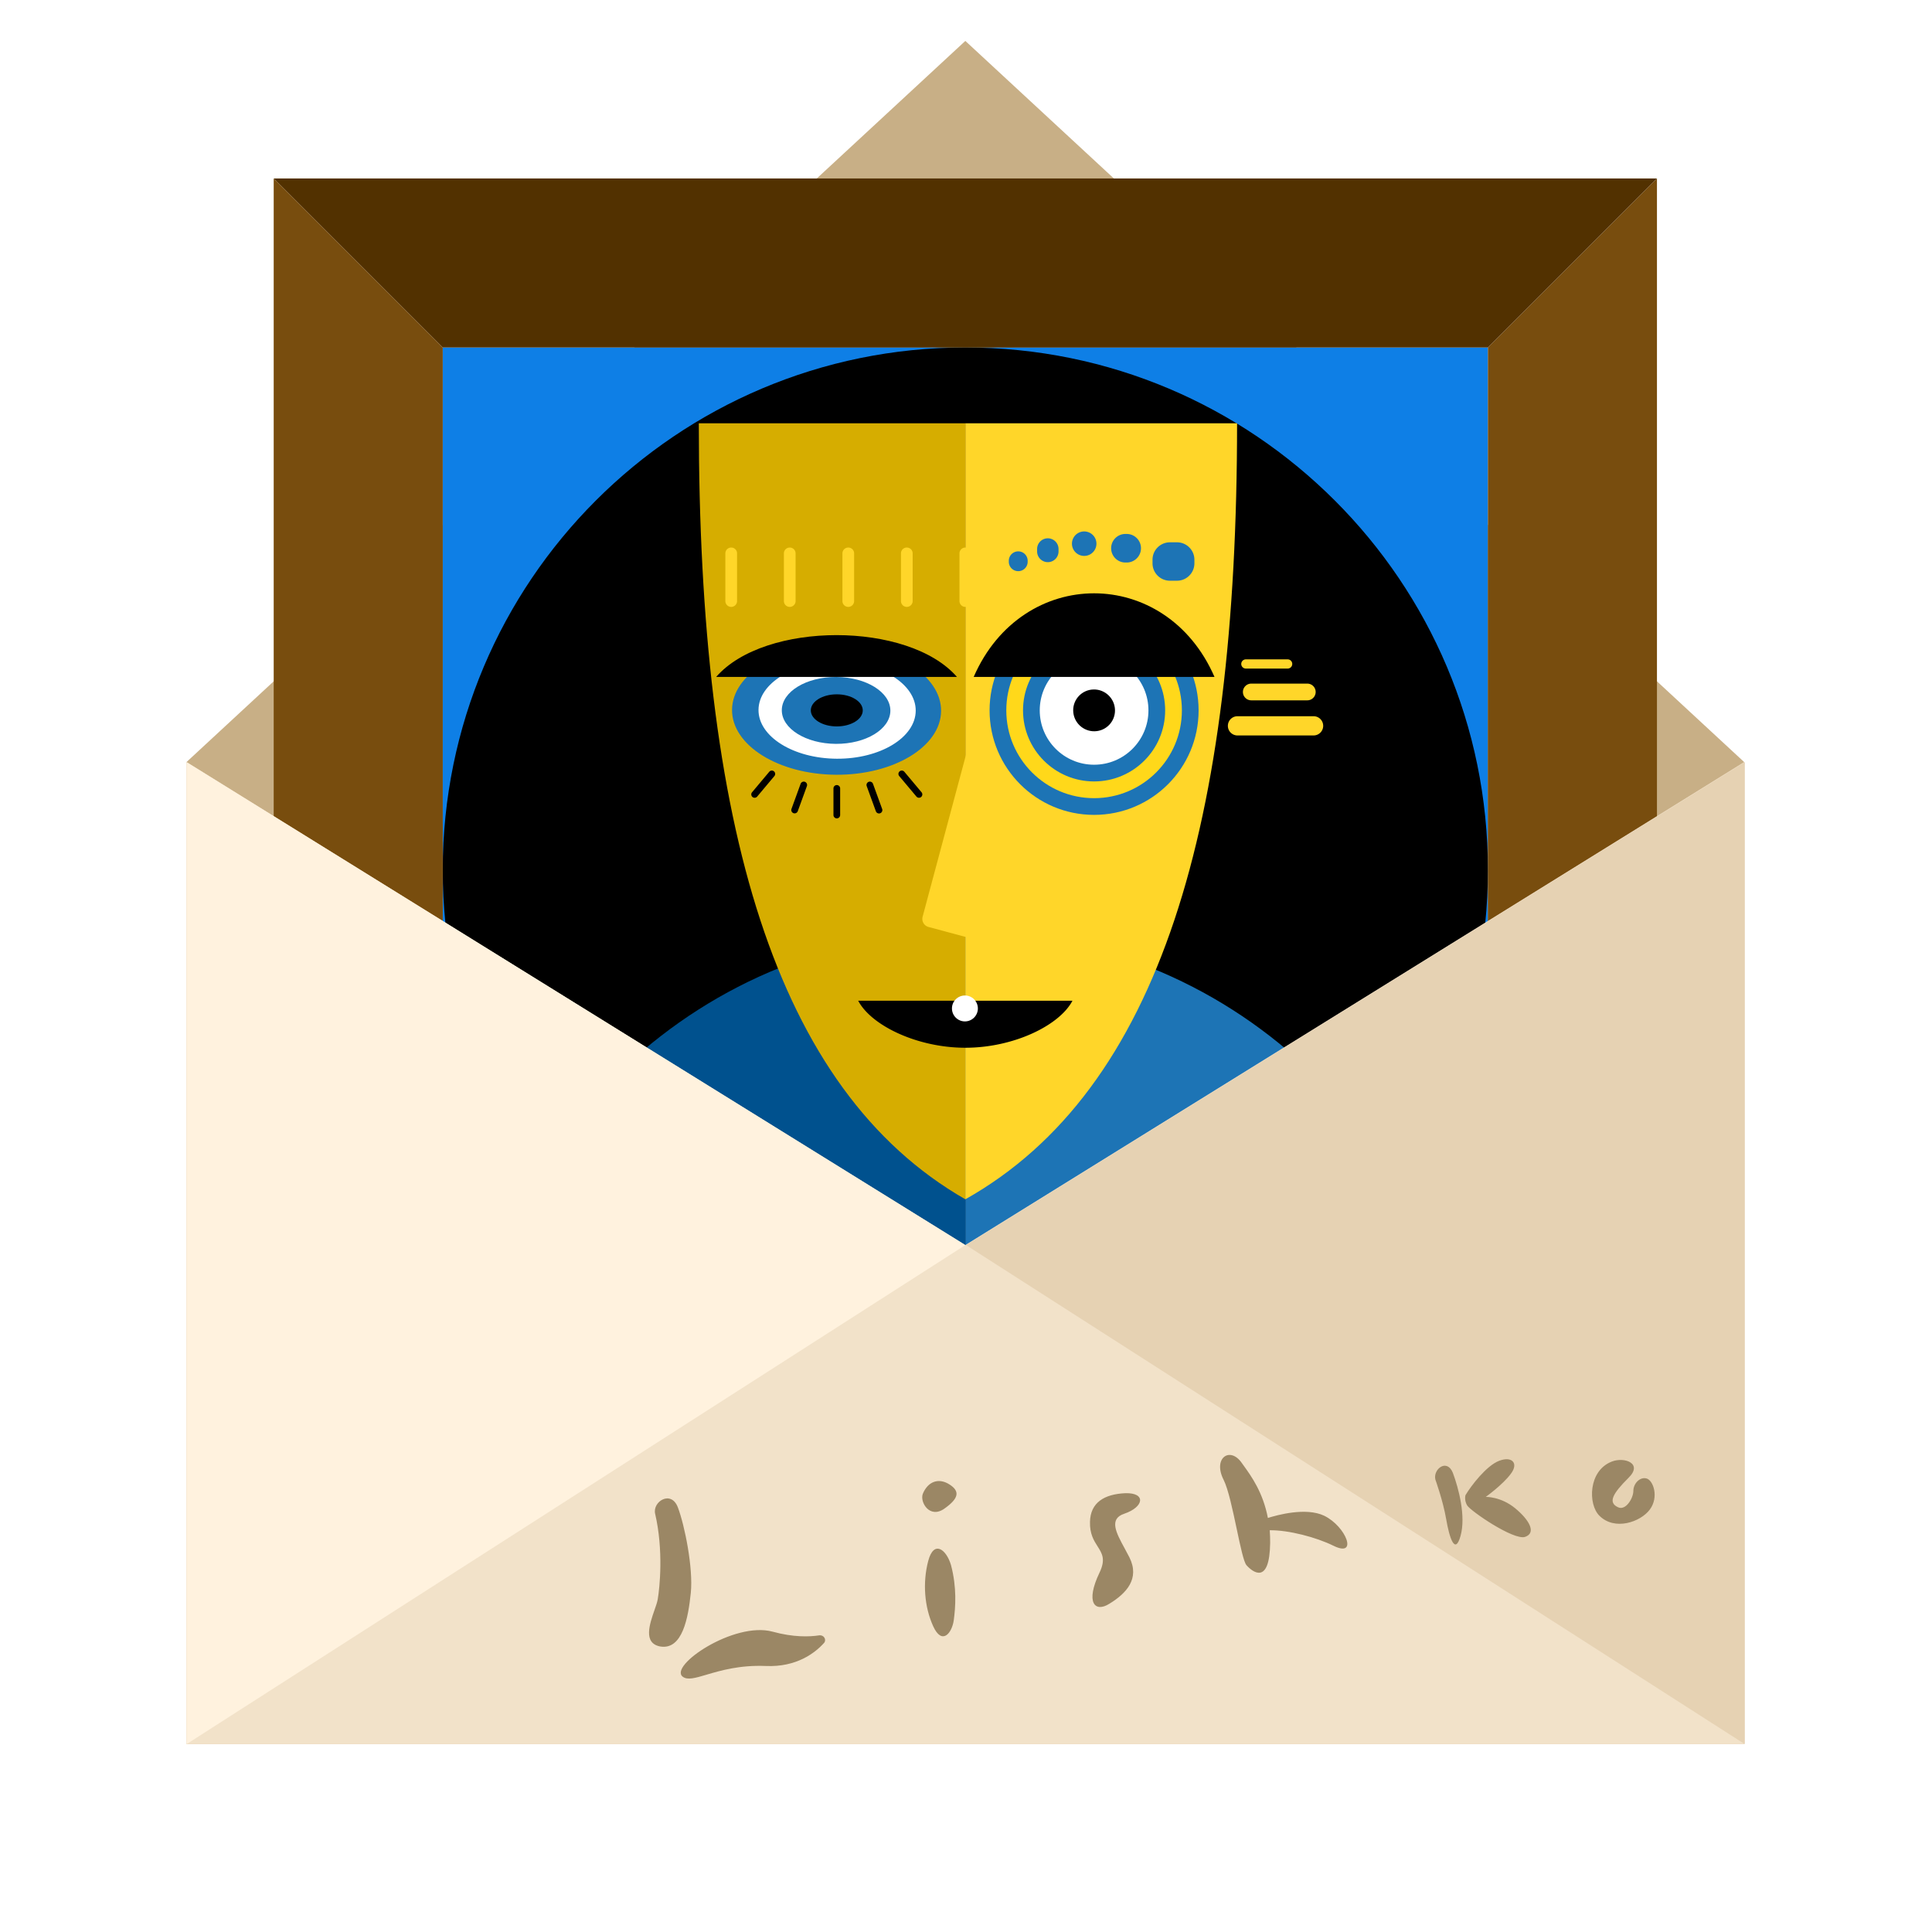
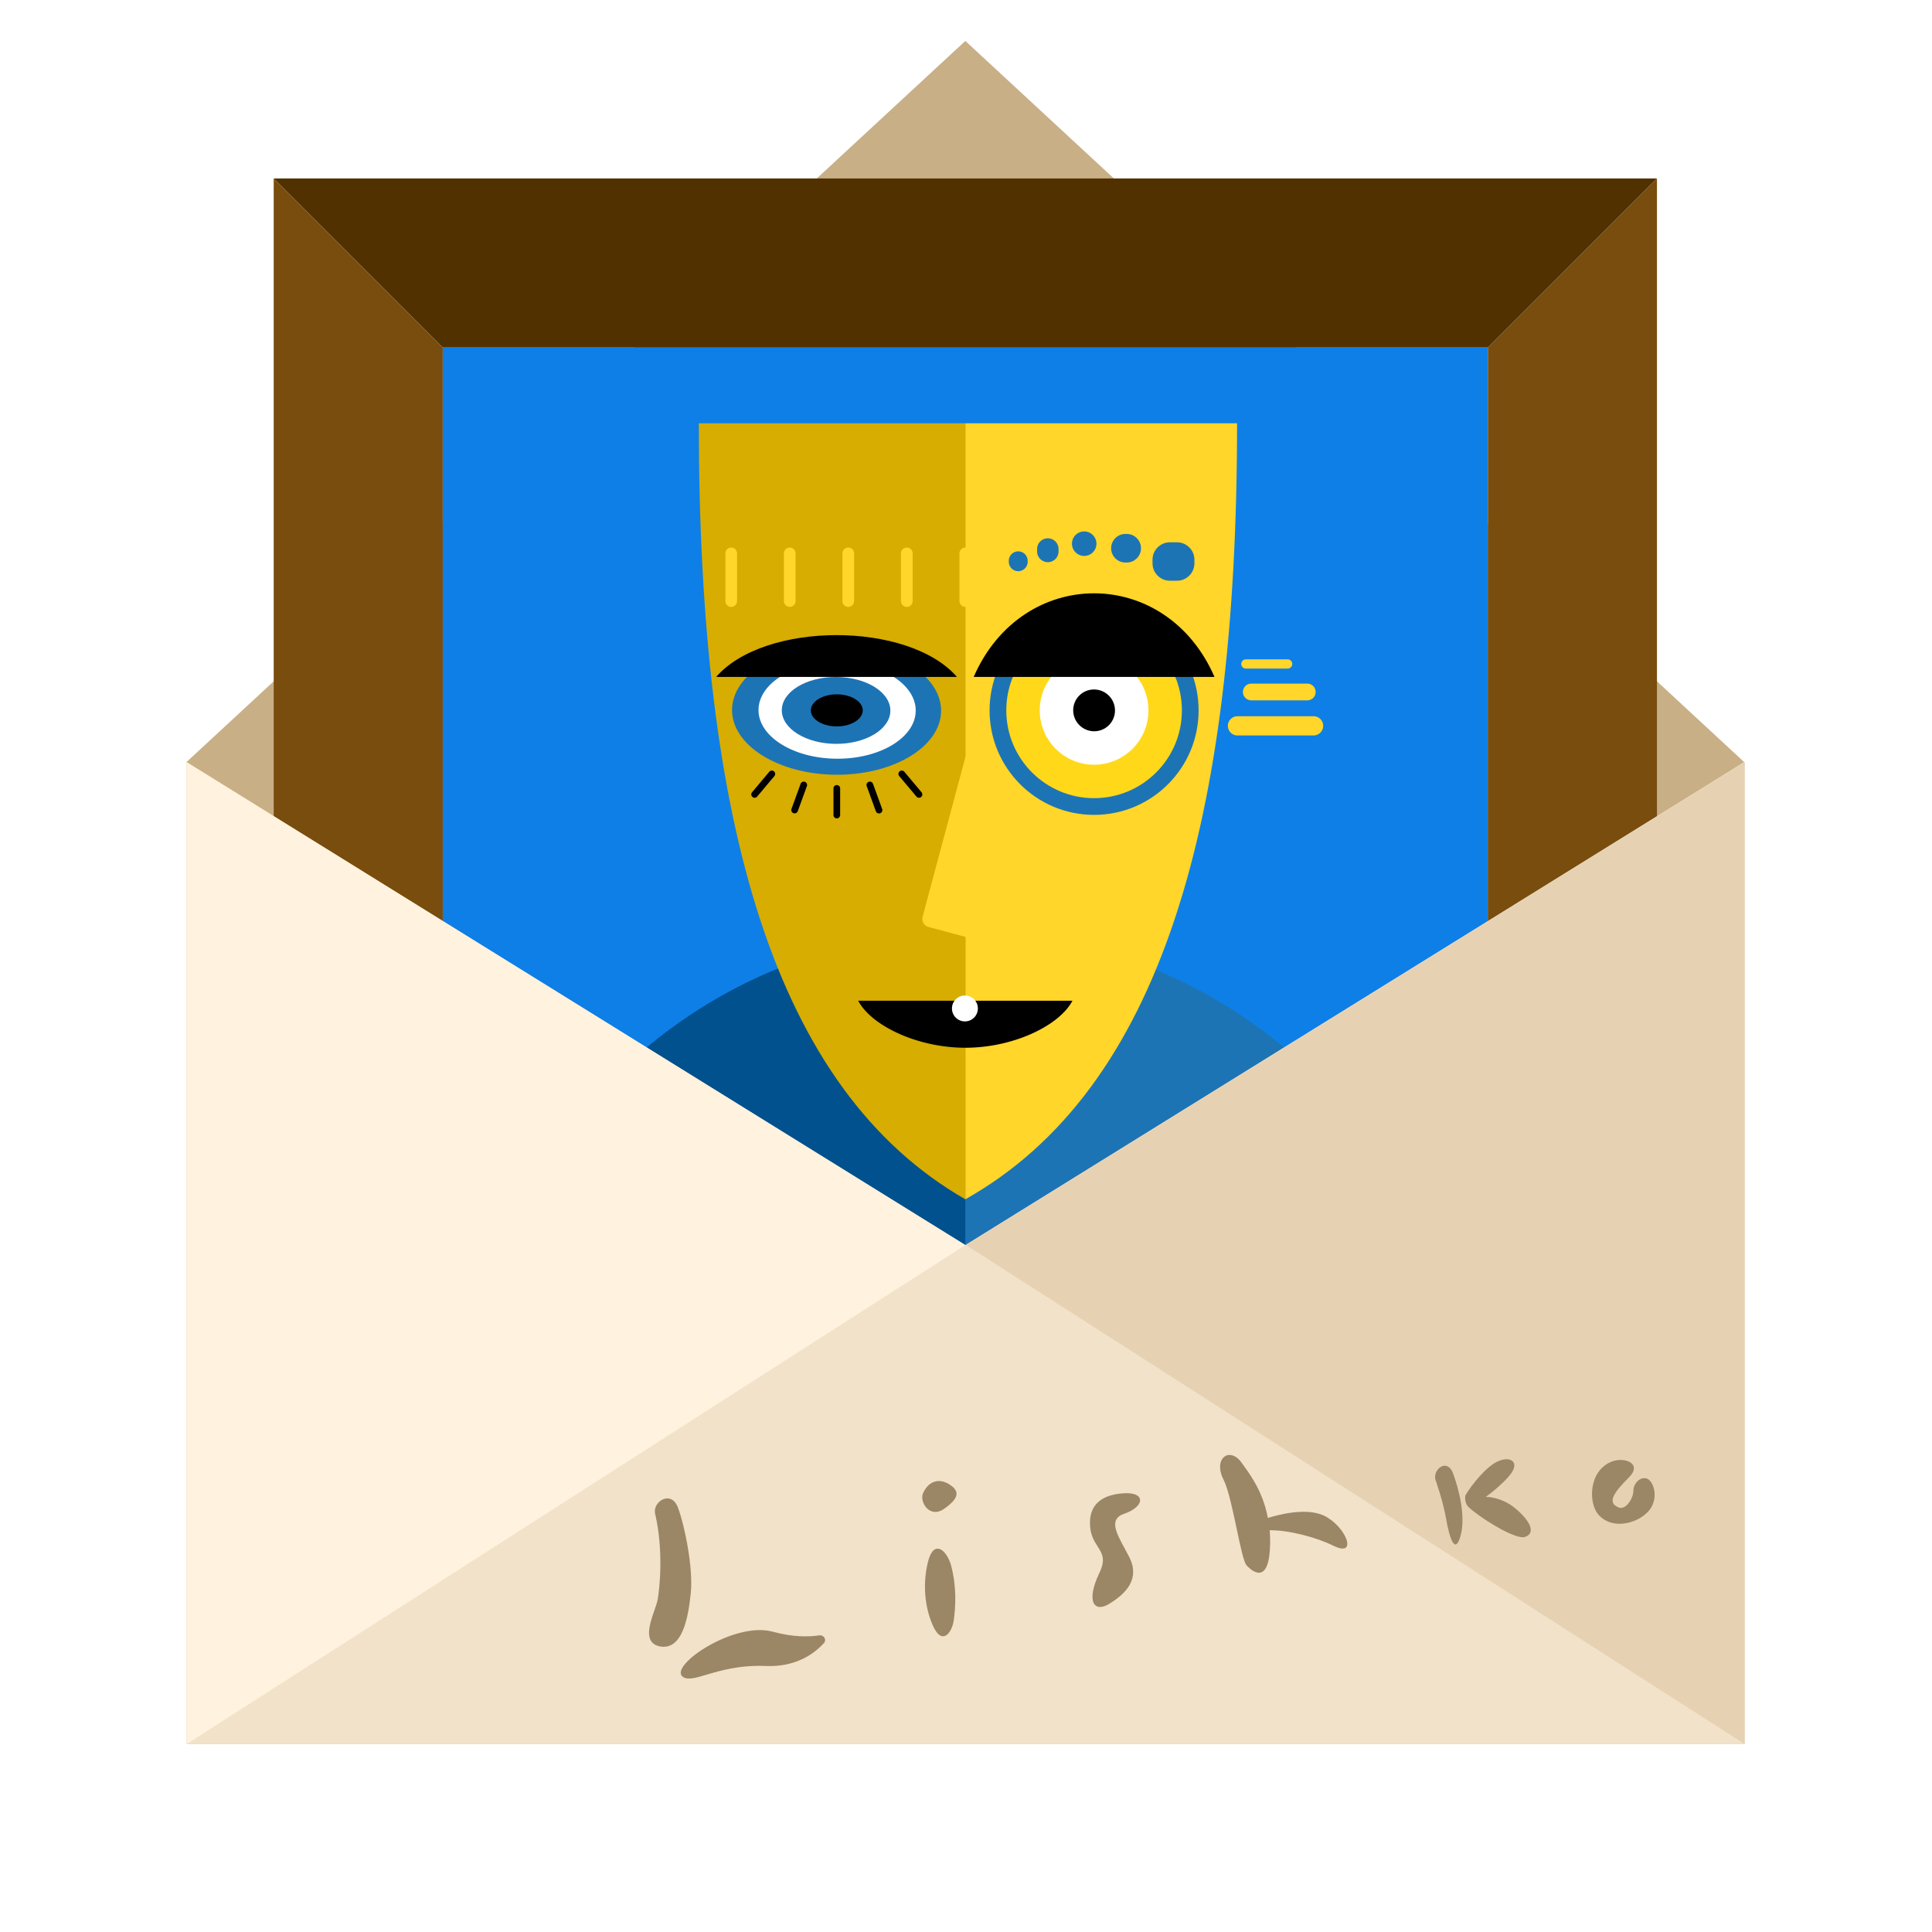
<svg xmlns="http://www.w3.org/2000/svg" width="1440" height="1440" fill="none" viewBox="0 0 1440 1440">
  <path fill="#fff" d="M0 0h1440v1440H0z" />
  <path fill="#C8AF86" d="M139 568h1161v732H139V568ZM139 568h1161L719.5 30.5 139 568Z" />
  <path fill="#0E7FE6" d="M330 259h779v779H330V259Z" />
-   <path fill="#000" d="M719.5 259c215.115 0 389.5 174.385 389.5 389.499C1109 863.616 934.615 1038 719.5 1038 504.386 1038 330 863.616 330 648.499 330 433.385 504.386 259 719.5 259Z" />
  <path fill="#1D74B5" d="M719.5 1038V694.616c195.263 0 355.39 151.159 370.84 343.384H719.5Z" />
  <path fill="#00518E" d="M719.509 694.616V1038H348.67c15.445-192.225 175.576-343.384 370.839-343.384Z" />
  <path fill="#FFD629" d="M922.04 315.477c0 298.099-57.143 496.64-202.54 578.408V315.477h202.54Z" />
  <path fill="#D6AD00" d="M520.855 315.477c0 298.098 56.044 496.64 198.645 578.408V315.477H520.855Z" />
  <path fill="#FFD629" d="M723.941 547.873a6.232 6.232 0 0 1 7.633-4.407l27.77 7.441a6.232 6.232 0 0 1 4.407 7.633l-36.282 135.405a6.231 6.231 0 0 1-7.632 4.407l-27.771-7.441a6.232 6.232 0 0 1-4.407-7.633l36.282-135.405Z" />
  <path fill="#000" d="M639.652 745.874h159.695c-9.613 18.409-43.855 35.055-79.818 35.055s-70.263-16.646-79.877-35.055ZM576.875 574.922a2.493 2.493 0 0 0-3.512.307l-12.819 15.277a2.493 2.493 0 0 0 3.82 3.205l12.819-15.277a2.494 2.494 0 0 0-.308-3.512ZM670.535 574.922a2.493 2.493 0 0 0-.307 3.512l12.819 15.277a2.492 2.492 0 0 0 3.819-3.205l-12.819-15.277a2.492 2.492 0 0 0-3.512-.307ZM645.996 585.924a2.492 2.492 0 1 1 4.685-1.705l6.821 18.74a2.492 2.492 0 1 1-4.685 1.705l-6.821-18.74ZM621.212 587.586a2.493 2.493 0 0 1 4.985 0v19.943a2.493 2.493 0 0 1-4.985 0v-19.943ZM596.729 584.219a2.492 2.492 0 1 1 4.685 1.705l-6.821 18.74a2.494 2.494 0 0 1-4.685-1.705l6.821-18.74Z" />
  <path fill="#1D74B5" d="M623.862 481.484c43.022.248 77.749 21.932 77.564 48.433-.185 26.501-35.212 47.783-78.234 47.536-43.022-.248-77.749-21.932-77.564-48.433.185-26.501 35.212-47.784 78.234-47.536Z" />
  <path fill="#fff" d="M624.187 493.332c32.356.186 58.474 16.494 58.335 36.425-.139 19.931-26.482 35.937-58.838 35.751-32.356-.186-58.474-16.495-58.335-36.426.139-19.93 26.482-35.936 58.838-35.75Z" />
  <path fill="#1D74B5" d="M623.344 504.588c22.346.129 40.383 11.391 40.287 25.155-.096 13.765-18.289 24.819-40.634 24.69-22.346-.129-40.383-11.391-40.287-25.156.096-13.764 18.289-24.818 40.634-24.689Z" />
  <path fill="#000" d="M623.692 517.51c10.693 0 19.361 5.355 19.361 11.959 0 6.604-8.668 11.958-19.361 11.958-10.693 0-19.361-5.354-19.361-11.958s8.668-11.959 19.361-11.959Z" />
  <path fill="#1D74B5" d="M815.472 451.569c43.024 0 77.9 34.876 77.9 77.9 0 43.022-34.876 77.9-77.9 77.9-43.024 0-77.9-34.878-77.9-77.9 0-43.024 34.876-77.9 77.9-77.9Z" />
  <path fill="#FFD81A" d="M815.472 464.033c36.14 0 65.436 29.296 65.436 65.436 0 36.139-29.296 65.436-65.436 65.436-36.14 0-65.436-29.297-65.436-65.436 0-36.14 29.296-65.436 65.436-65.436Z" />
-   <path fill="#1D74B5" d="M815.472 476.497c29.256 0 52.972 23.716 52.972 52.972 0 29.255-23.716 52.972-52.972 52.972S762.5 558.724 762.5 529.469c0-29.256 23.716-52.972 52.972-52.972Z" />
  <path fill="#fff" d="M815.472 488.961c22.372 0 40.508 18.135 40.508 40.508 0 22.372-18.136 40.508-40.508 40.508-22.373 0-40.508-18.136-40.508-40.508 0-22.373 18.135-40.508 40.508-40.508Z" />
  <path fill="#000" d="M815.904 545.045c-8.602.2-15.767-6.611-16.005-15.213-.238-8.602 6.542-15.738 15.144-15.939 8.6-.2 15.766 6.61 16.003 15.212.239 8.603-6.541 15.739-15.142 15.94ZM713.268 504.541c-36.146-41.547-143.336-41.547-179.482 0ZM905.213 504.541c-36.146-83.093-143.336-83.093-179.482 0Z" />
  <circle cx="719.189" cy="751.64" r="9.66" fill="#fff" />
  <path fill="#FFD629" fill-rule="evenodd" d="M545.004 408.1a4.362 4.362 0 0 0-4.362 4.362v35.523a4.362 4.362 0 0 0 8.724 0v-35.523a4.362 4.362 0 0 0-4.362-4.362Zm39.262 4.362a4.362 4.362 0 0 1 8.724 0v35.523a4.362 4.362 0 0 1-8.724 0v-35.523Zm43.624 0a4.362 4.362 0 0 1 8.724 0v35.523a4.362 4.362 0 0 1-8.724 0v-35.523Zm43.624 0a4.362 4.362 0 0 1 8.724 0v35.523a4.362 4.362 0 0 1-8.724 0v-35.523ZM719.5 408.1a4.362 4.362 0 0 0-4.362 4.362v35.523a4.362 4.362 0 0 0 8.724 0v-35.523a4.362 4.362 0 0 0-4.362-4.362Z" clip-rule="evenodd" />
  <path fill="#1D74B5" d="M765.966 418.69a7.03 7.03 0 0 1-14.06 0v-.702a7.03 7.03 0 1 1 14.06 0v.702ZM788.972 411.016a7.984 7.984 0 0 1-15.968 0v-1.811a7.984 7.984 0 1 1 15.968 0v1.811ZM817.217 405.357a9.124 9.124 0 0 1-18.246 0v-.129a9.123 9.123 0 0 1 18.246 0v.129ZM850.419 408.622c0 5.882-4.768 10.648-10.649 10.648h-.938c-5.88 0-10.648-4.766-10.648-10.648 0-5.88 4.768-10.648 10.648-10.648h.938c5.881 0 10.649 4.768 10.649 10.648ZM890.235 419.849c0 7.171-5.813 12.983-12.983 12.983h-5.25c-7.172 0-12.983-5.812-12.983-12.983v-2.659c0-7.171 5.811-12.984 12.983-12.984h5.25c7.17 0 12.983 5.813 12.983 12.984v2.659Z" />
-   <path fill="#00518E" d="M556.222 834.213c0 17.898-14.509 32.406-32.406 32.406-17.898 0-32.407-14.508-32.407-32.406s14.509-32.406 32.407-32.406c17.897 0 32.406 14.508 32.406 32.406Z" />
  <path fill="#FFD629" d="M705.532 950.463a4.05 4.05 0 0 1 4.05-4.051h19.32a4.05 4.05 0 0 1 0 8.102h-19.32a4.05 4.05 0 0 1-4.05-4.051ZM648.013 939.28a4.05 4.05 0 0 1 4.961-2.864l18.661 5a4.05 4.05 0 1 1-2.097 7.825l-18.661-5a4.05 4.05 0 0 1-2.864-4.961ZM595.349 913.592a4.05 4.05 0 0 1 5.533-1.482l16.731 9.659a4.052 4.052 0 0 1-4.051 7.017l-16.731-9.66a4.051 4.051 0 0 1-1.482-5.534ZM551.127 875.148a4.053 4.053 0 0 1 5.729 0l13.66 13.661a4.051 4.051 0 0 1-5.728 5.729l-13.661-13.661a4.051 4.051 0 0 1 0-5.729ZM763.985 946.377a4.05 4.05 0 0 1 2.864-4.961l18.661-5a4.05 4.05 0 1 1 2.097 7.825l-18.661 5a4.05 4.05 0 0 1-4.961-2.864ZM819.389 927.302a4.052 4.052 0 0 1 1.483-5.534l16.731-9.659a4.05 4.05 0 1 1 4.051 7.016l-16.731 9.659a4.051 4.051 0 0 1-5.534-1.482ZM867.967 894.537a4.053 4.053 0 0 1 0-5.729l13.661-13.661a4.051 4.051 0 0 1 5.729 5.729l-13.661 13.661a4.051 4.051 0 0 1-5.729 0ZM906.411 850.315a4.05 4.05 0 0 1-1.482-5.533l9.659-16.731a4.052 4.052 0 0 1 7.017 4.051l-9.66 16.731a4.051 4.051 0 0 1-5.534 1.482Z" />
  <path fill="#FFD629" fill-rule="evenodd" d="M928.583 491.454a3.427 3.427 0 0 0 0 6.855h31.16a3.427 3.427 0 1 0 0-6.855h-31.16Zm-2.181 24.305a6.232 6.232 0 0 1 6.232-6.232h41.755a6.232 6.232 0 0 1 0 12.464h-41.755a6.232 6.232 0 0 1-6.232-6.232Zm-11.217 25.24a7.166 7.166 0 0 1 7.166-7.167h56.712a7.166 7.166 0 0 1 0 14.333h-56.712a7.166 7.166 0 0 1-7.166-7.166Z" clip-rule="evenodd" />
  <path fill="#9D630A" d="M330 1038h779l126 126H204l126-126Z" />
  <path fill="#784D0E" d="M1109 1038V259l126-126v1031l-126-126Z" />
  <path fill="#523100" d="M1109 259H330L204 133h1031l-126 126Z" />
  <path fill="#784D0E" d="M330 259v779l-126 126V133l126 126Z" />
  <path fill="#F2E2C9" d="m139 568 580.5 360L1300 568v732H139V568Z" />
  <path fill="#FFF2DE" d="m139 568 580.5 360L139 1300V568Z" />
  <path fill="#E6D2B3" d="M1300.5 568 720 928l580.5 372V568Z" />
  <path fill="#9B8765" d="M514.882 1187.25c1.897-18.5-4.573-50.37-9.621-63.69-5.047-13.31-19.139-4.28-16.944 4.77 6.317 27.2 3.378 55.25 1.903 63.75-.334 2.04-1.312 4.85-2.411 8.01-3.623 10.4-8.547 24.53 4.121 27.07 16.736 2.99 21.056-21.4 22.952-39.91ZM610.468 1218.91c-7.285 1.1-19.092 1.5-34.642-2.77-28.778-7.8-77.565 25.52-66.964 33.58 3.537 2.71 9.242 1.02 17.757-1.5 10.277-3.04 24.647-7.3 44.241-6.49 22.779.98 36.626-9.67 43.473-17.33 1.833-2.49-.357-6.02-3.865-5.49ZM695.556 1212.13c-6.6-14.46-7.942-32.48-3.748-48.57 4.193-16.09 13.593-8.68 17.006 2.95 4.457 16.72 3.379 31.51 2.067 41.1-1.312 9.58-8.724 18.98-15.325 4.52ZM838.72 1112.94c-15.626.7-25.996 6.96-26.305 21.36-.257 8.96 2.885 13.91 5.645 18.25 3.388 5.33 6.201 9.76 1.453 19.6-10.705 22.32-3.464 30.06 7.365 23.18 12.636-7.71 22.853-18.64 14.929-34.55-1.128-2.24-2.346-4.48-3.54-6.67-6.323-11.61-11.994-22.02-.273-25.88 14.703-4.98 16.392-15.73.726-15.29ZM945.006 1131.39c6.853-2.14 28.303-8.14 41.979-1.65 16.395 8.01 25.455 31.48 6.973 22.41-12.826-6.35-33.518-11.78-47.566-11.59.179 3.01.358 6.02.307 9.34-.398 32.08-13.296 21.61-17.619 16.74-2.073-2.33-4.539-14-7.285-26.97-2.982-14.1-6.293-29.75-9.785-36.7-8.235-16.14 4.737-25.28 13.562-12.54.487.7 1.017 1.43 1.58 2.21l.015.02.002.01h.004c5.521 7.67 14.217 19.75 17.833 38.72ZM1069.87 1102.86s5.68 15.71 8.03 29.43c2.35 13.72 6.59 27.16 10.71 12.46 4.13-14.7-1.52-35.66-5.7-46.89-4.45-11.2-15.04-2.7-13.04 5ZM1126.06 1098.51c-5.95 8.08-18.65 17.18-18.65 17.18s11.26-.33 21.99 8.54c10.72 8.87 15.74 18.33 7.35 21.25-8.39 2.92-41.03-19.47-43.3-23.55-2.28-4.07-1.15-7.55-1.15-7.55 3.96-6.67 15.46-21.93 25.12-25.6 9.66-3.67 14.64 1.93 8.64 9.73ZM1227.33 1101.99c-4.92-1.47-9.93 3.7-9.92 9.22 0 5.52-5.75 14.95-11.41 12.21-7.71-3.52-4.02-10.15 7.74-21.87 11.07-10.78-2.95-15.84-12.33-12.21-17.74 6.82-17.81 31.95-9.37 40.33 11.4 11.53 30.8 4.74 37.67-4.58 6.88-9.32 2.53-21.64-2.38-23.1ZM687.814 1113.38c3.634-8.83 11.403-12.21 19.627-7.11 8.223 5.11 7.379 10.48-3.598 18.21-10.976 7.73-18.411-4.95-16.029-11.1Z" />
</svg>